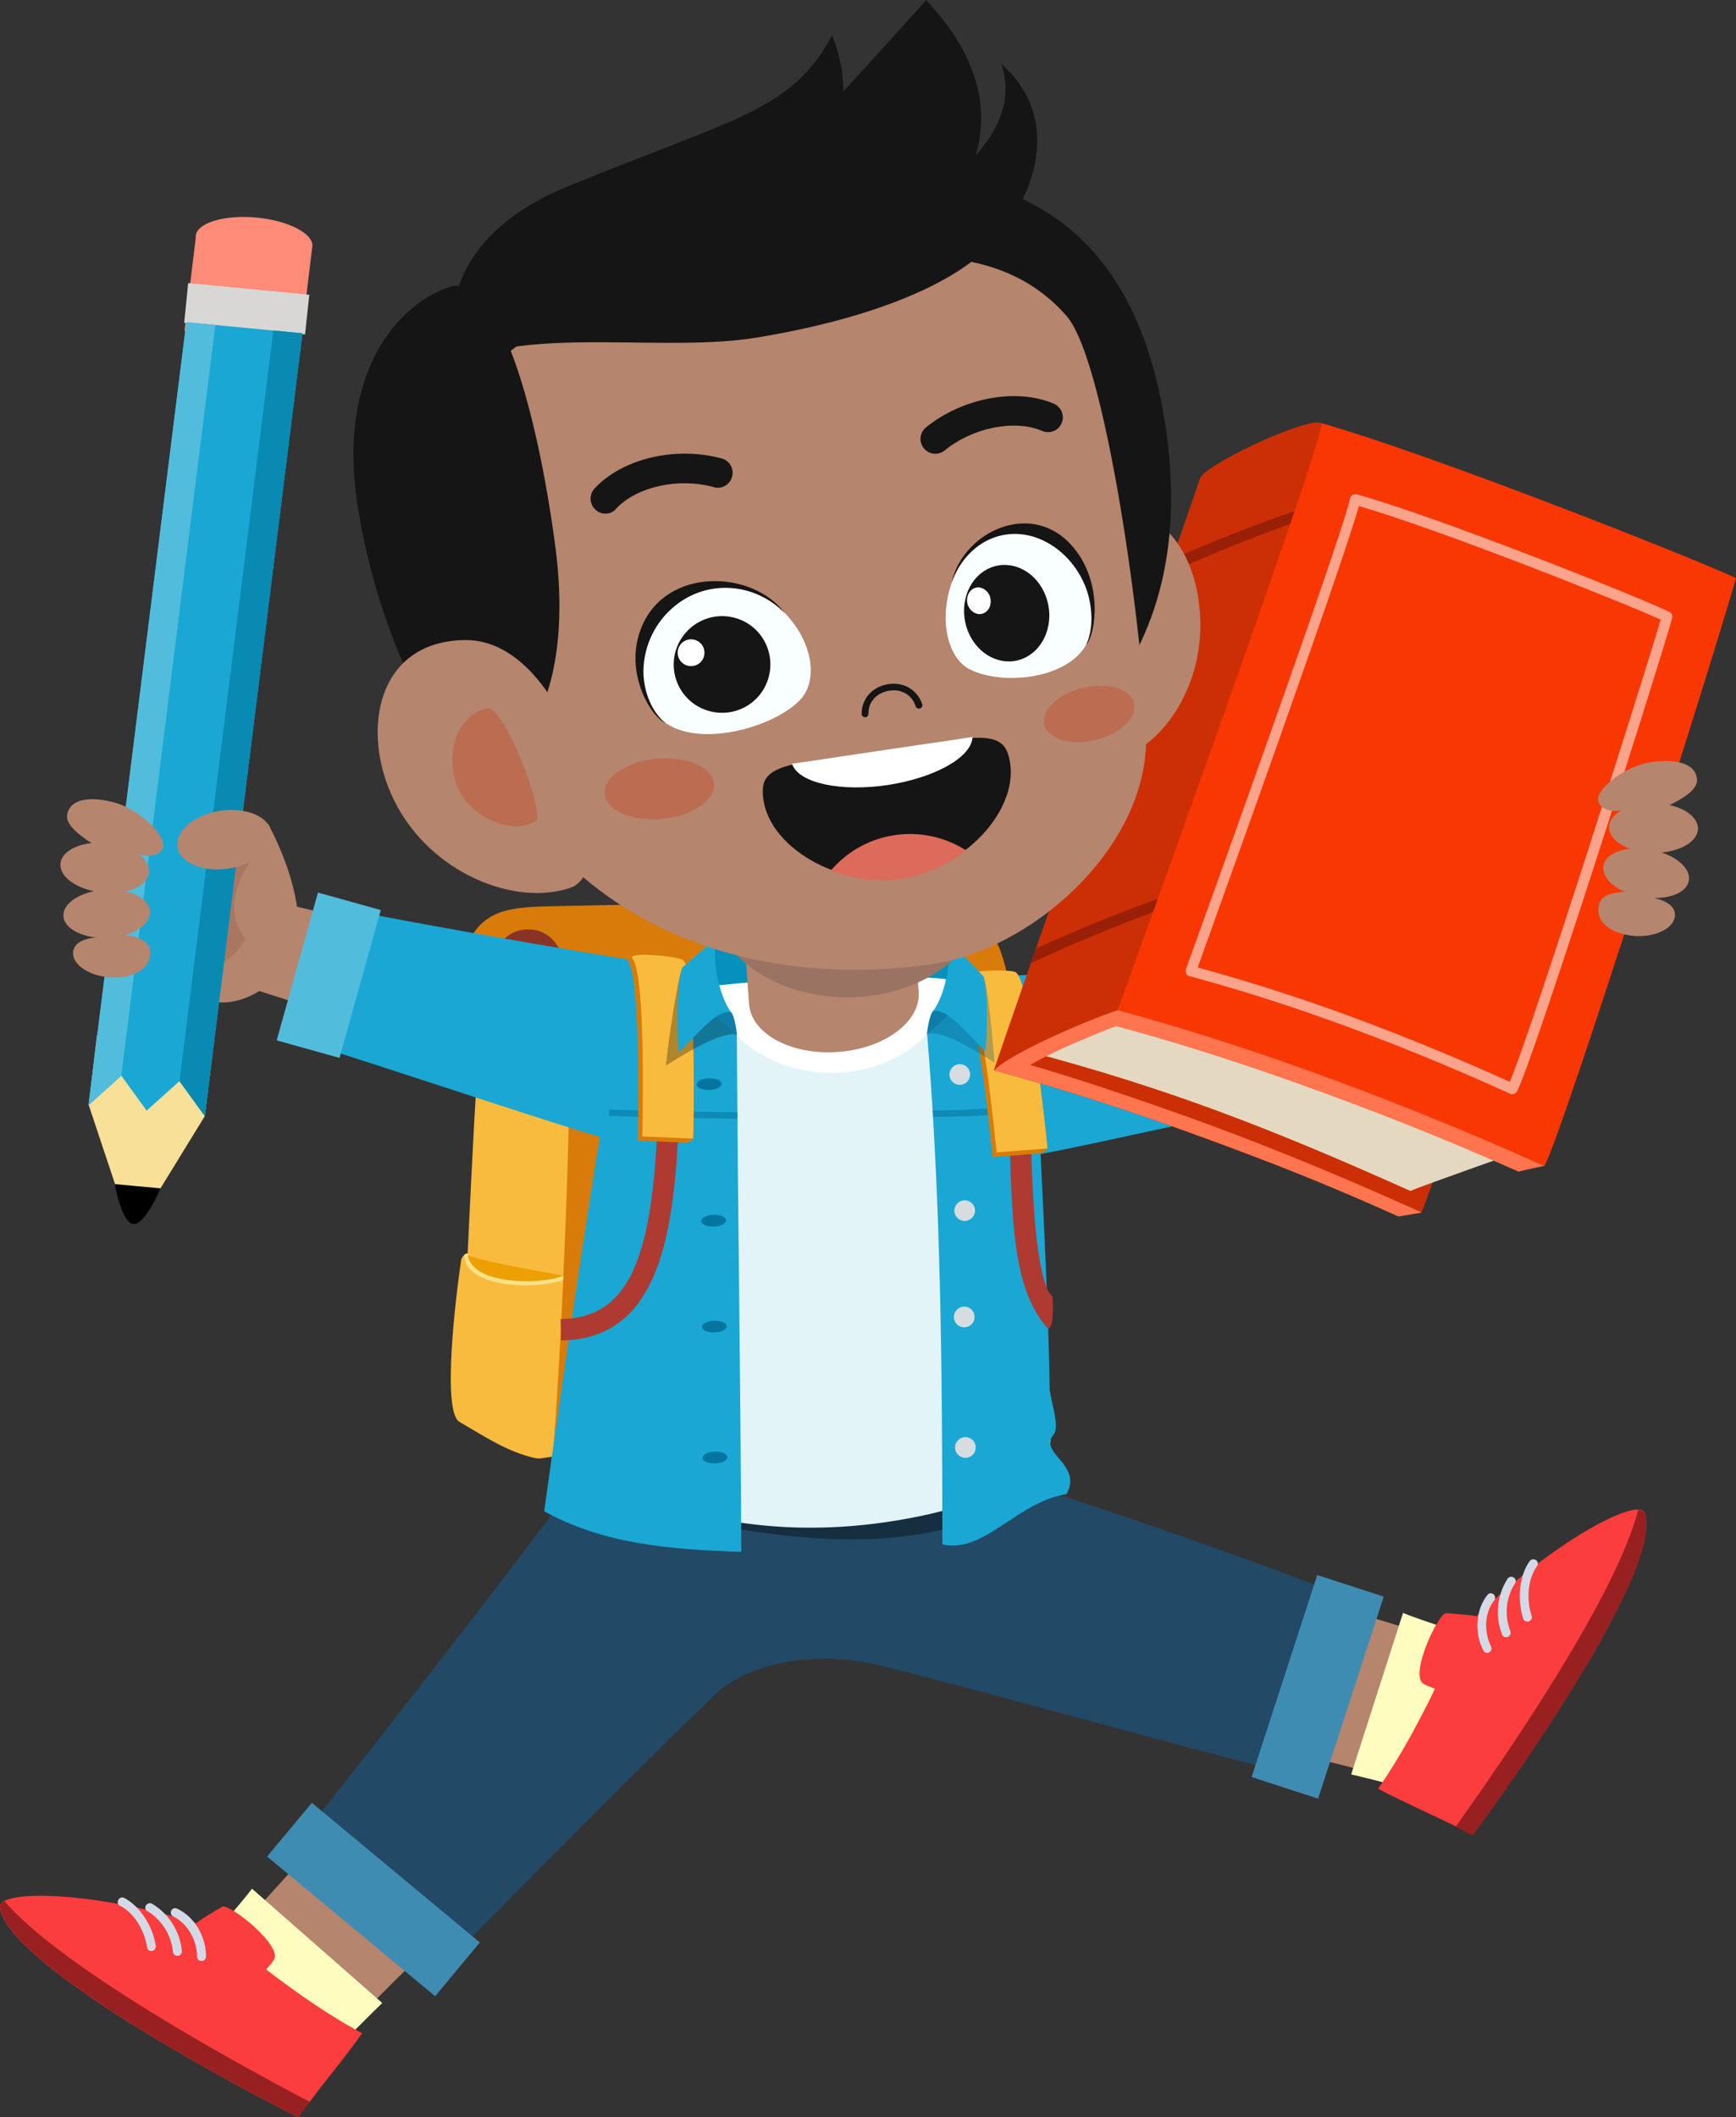
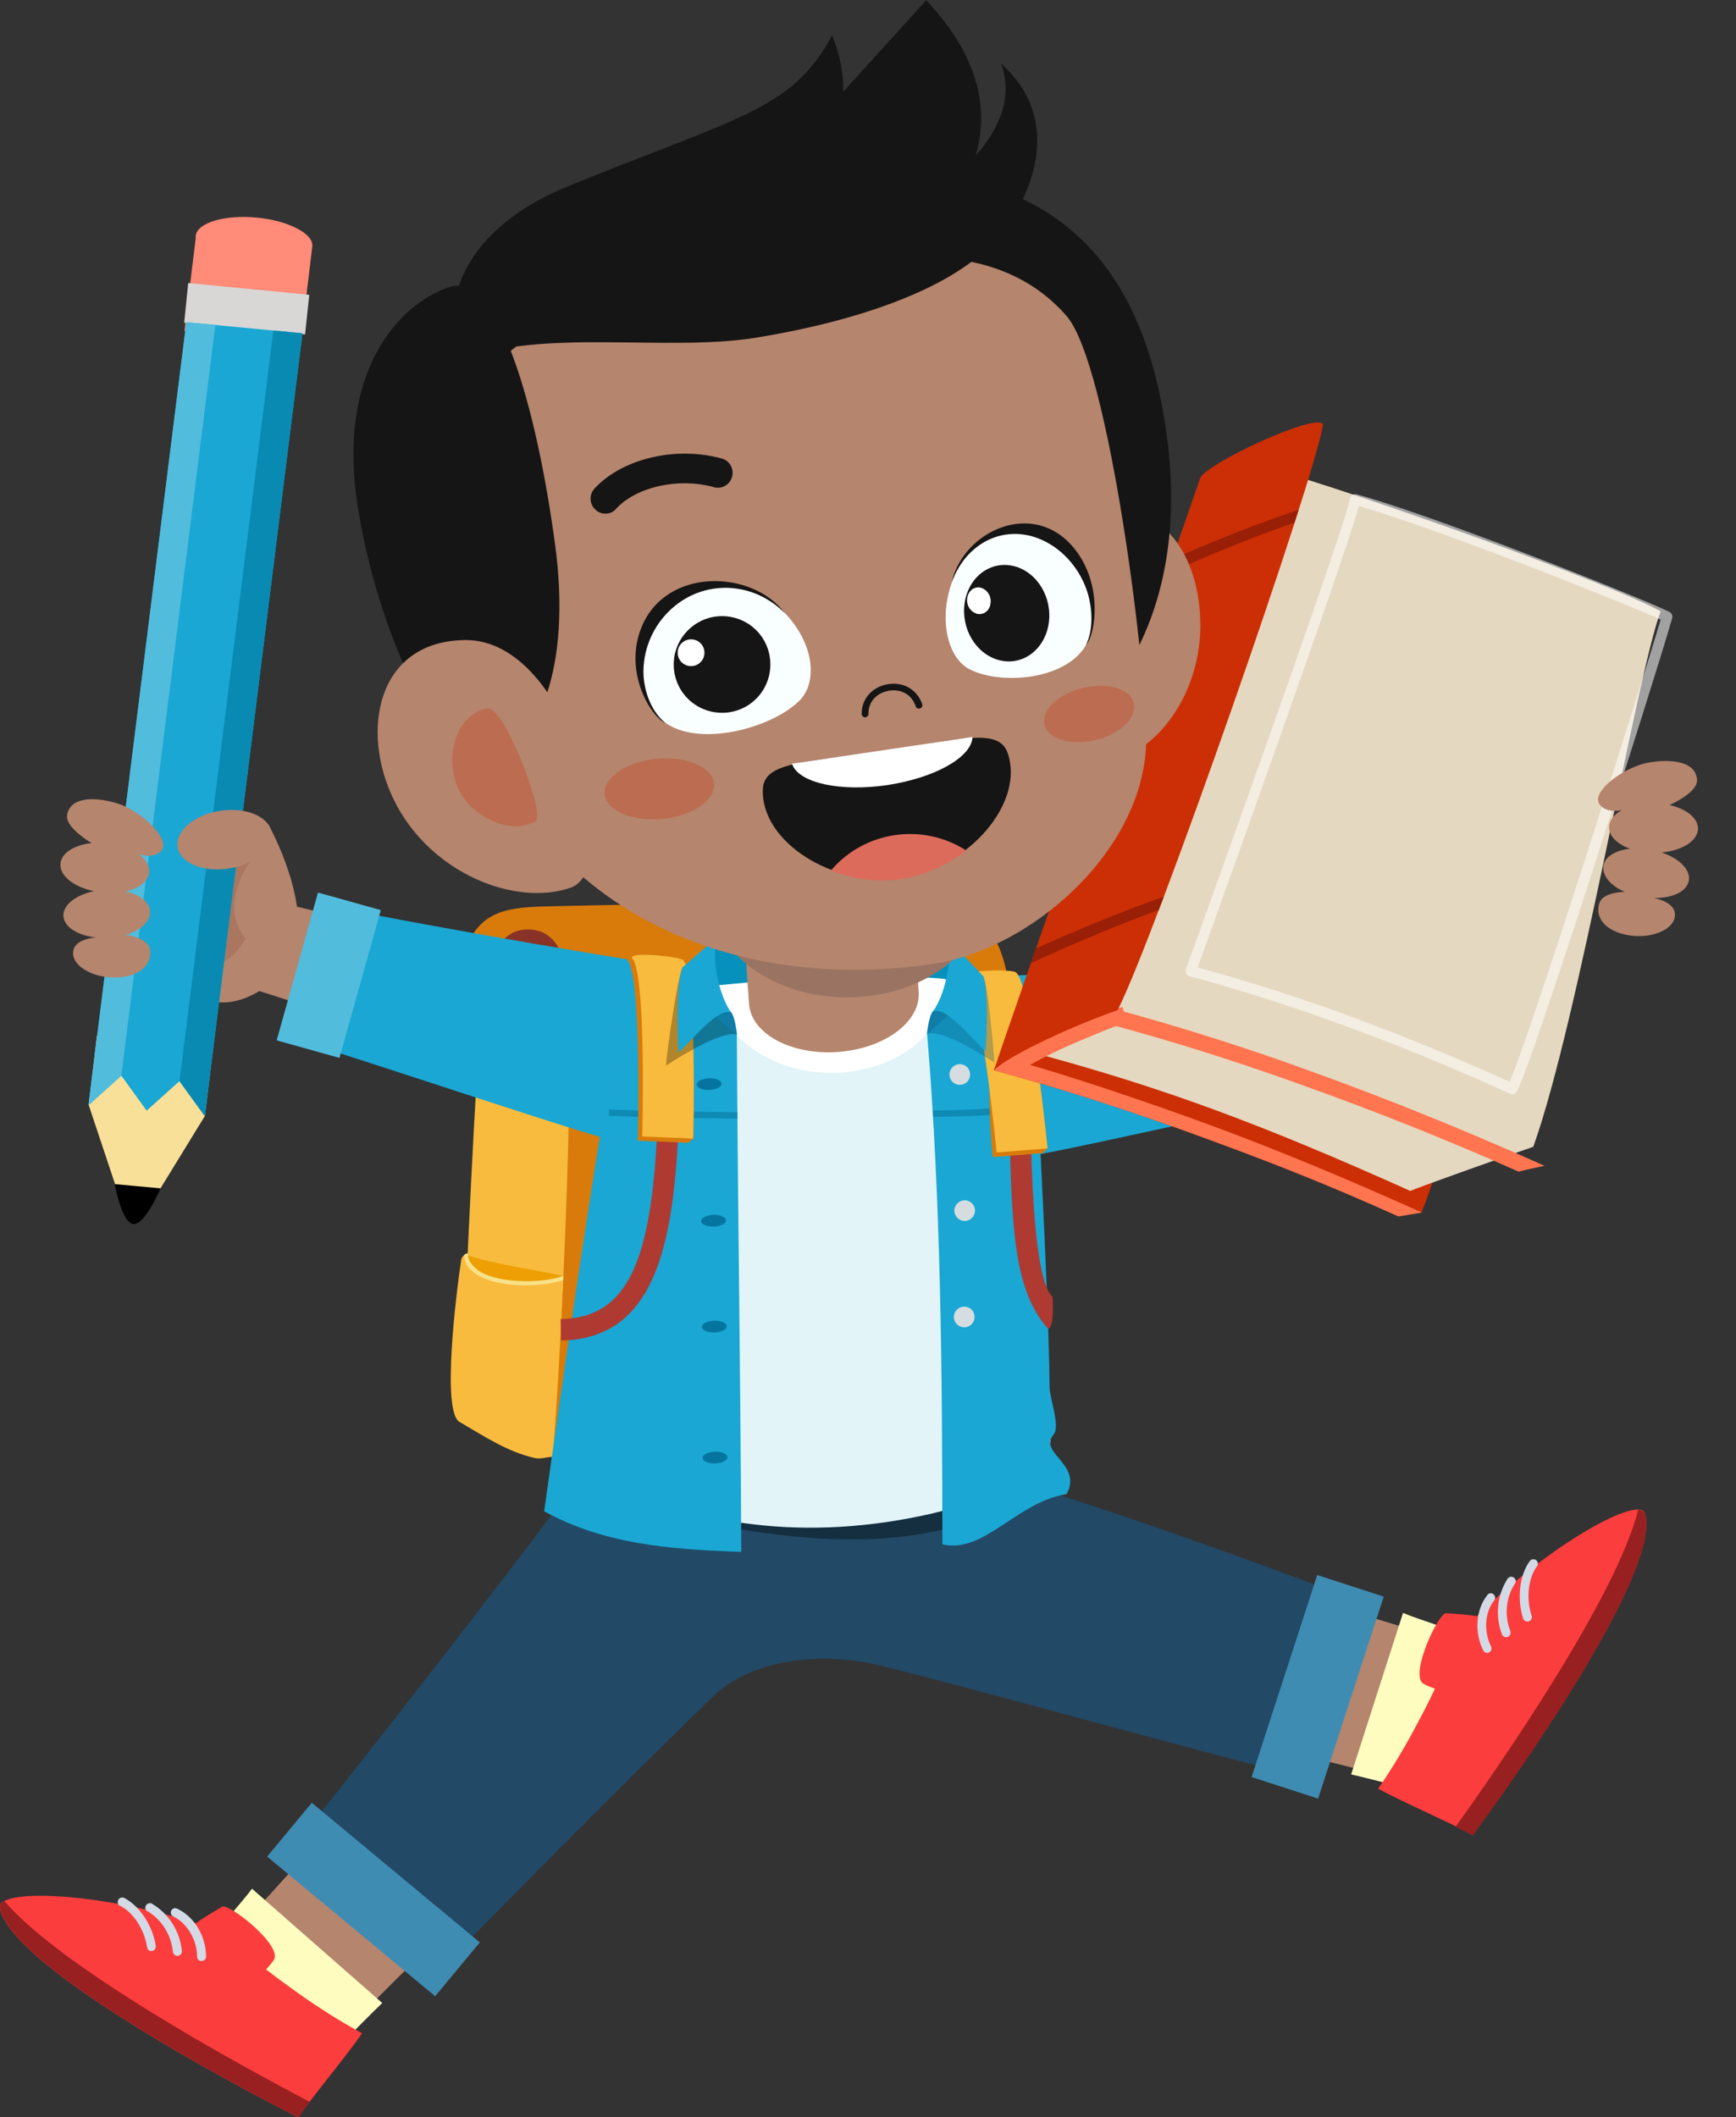
<svg xmlns="http://www.w3.org/2000/svg" version="1.1" id="Capa_1" x="0px" y="0px" viewBox="0 0 739.8 902" style="enable-background:new 0 0 739.8 902;" xml:space="preserve">
  <rect x="0" y="0" width="739.8" height="902" fill="#333333" stroke="none" />
  <style type="text/css">
	.st0{fill:#D87B0B;}
	.st1{fill:#893328;}
	.st2{fill:#F9BB3D;}
	.st3{fill:#ED9F03;}
	.st4{fill:#F7E289;}
	.st5{fill:#B5856D;}
	.st6{fill:#FFFCC0;}
	.st7{fill:#FC3D3D;}
	.st8{fill:#992020;}
	.st9{fill:#D3DAE5;}
	.st10{fill:#224966;}
	.st11{opacity:0.37;enable-background:new    ;}
	.st12{fill:#0691BC;}
	.st13{fill:#E2F4F7;}
	.st14{fill:#FFFFFF;}
	.st15{fill:#1AA7D3;}
	.st16{fill:#52BCDD;}
	.st17{fill:#FFC19F;}
	.st18{opacity:0.46;fill:#006993;enable-background:new    ;}
	.st19{fill:#AF3A31;}
	.st20{opacity:0.29;fill:#034D77;enable-background:new    ;}
	.st21{fill:#0F7DA8;}
	.st22{opacity:0.29;enable-background:new    ;}
	.st23{fill:#9B7362;}
	.st24{fill:#D5DDE0;}
	.st25{opacity:0.8;fill:#006993;enable-background:new    ;}
	.st26{fill:#CC2F05;}
	.st27{fill:#E5D8C0;}
	.st28{fill:#FF7550;}
	.st29{fill:#991F07;}
	.st30{fill:#F93703;}
	.st31{opacity:0.54;fill:#FFFFFF;enable-background:new    ;}
	.st32{opacity:0.14;fill:#6B1808;enable-background:new    ;}
	.st33{fill:#FF8B78;}
	.st34{fill:#D8D7D6;}
	.st35{fill:#F9E098;}
	.st36{fill:#098AB2;}
	.st37{fill:#161515;}
	.st38{fill:#BC6C50;}
	.st39{fill:#F9FEFF;}
	.st40{fill:#FEFFFE;}
	.st41{fill:#DD6B5B;}
	.st42{fill:#3F8CB2;}
</style>
  <path class="st0" d="M196.4,603.1c13.9,7.6,25.5,13.2,40,17.7c27.3,6.9,191.6-1.6,193.1-14c2.4-177.9,10.6-207.6-23.7-221.8  c-18.8-1.6-112.6-0.2-170.5,1.1c-25.6,0.6-41,1.7-41.5,52.9c0,1.3,9.3,1.5,10.7,1.7C204.8,481,198.2,574.9,196.4,603.1z" />
  <path class="st1" d="M206.5,423c0.4-4.8,2.6-26.8,18.2-27c16.9-0.2,17.4,21.6,17.7,29.2c1.6,37.5-2.3,119.3-7.5,193.1  c-13.1-4.7-25.7-10.8-37.6-18C201.1,532.2,203.9,457.8,206.5,423z" />
  <path class="st2" d="M206.5,420.7c7.9,0.6,33,0.6,35.8,1.5c1.7,36.1-1.6,127.5-6.7,198.5c-12.6-4.4-27.4-9.5-39.8-16.8  C199.5,538.5,202.1,456,206.5,420.7z" />
  <path class="st3" d="M240.1,543.6c-1.2,30.1-2.4,48.8-4.5,77.1c-12.6-4.4-27.4-9.5-39.8-16.8c1.2-21.2,2.3-46.5,3.4-69.1  C207.9,538,230,541.5,240.1,543.6z" />
  <path class="st2" d="M240,544.4c-1.2,25.8-2.7,52.2-4.4,76.3c-2.7,0-5.1,1.1-7.7,0.5c-11.8-2.7-21.1-9-32.1-15.4  c-7.6-4.4-1.5-54,0.7-68.8c0.2-1.5,1.4-2.7,2.9-3C197.6,547.1,226.4,549.2,240,544.4z" />
  <path class="st4" d="M237.1,546.2c1-0.2,1.9-0.5,2.9-0.8l0.1-1.8c-10.4,3.7-29.7,3-36.9-2.8c-2.2-1.8-4.1-4.2-3.8-6.8  c-0.6,0-1.3,0.3-1.7,0.8c0.6,4,1.6,5.2,4.3,7.4C209.1,547.9,225.9,548.9,237.1,546.2z" />
  <path class="st5" d="M135.3,877.2c-1.2,1.1-45.6-40.9-44.4-42.4c10.7-13.5,34.6-38.8,41-46.5l47.5,44.8  C166.7,844.8,143.8,869,135.3,877.2z" />
  <path class="st6" d="M133.3,883c-0.8,0.8-52.8-44.8-52-45.9c6.5-9.7,22.2-27,26.1-32.4l55.5,48.7C153.9,862,139.1,877.5,133.3,883z" />
  <path class="st7" d="M83.6,819.4c2.9-2.3,7.3-4.7,11-7c2.8-1.8,26.4,16.8,22,22.8c-1,1.4-2.1,2.7-3.2,3.9c4.1,3.2,8.6,6.5,13.4,9.9  c8.8,6.3,18,12.1,27.5,17.3c-6.6,9.6-19.7,25.1-27.2,35.8c0,0-122.1-61-127.2-89.3C-1.4,804.8,40.2,805.7,83.6,819.4z" />
  <path class="st8" d="M132,895.5c-1.7,2.3-3.4,4.5-4.8,6.6c0,0-122.1-61-127.2-89.3c-0.2-1.1,0.5-2.1,1.9-2.8  C26.5,838.7,102.1,879.8,132,895.5z" />
  <path class="st9" d="M84,833.7c0,0.6,0.3,1.2,0.8,1.5c0.3,0.2,0.7,0.3,1.1,0.3c1,0,1.9-0.8,1.9-1.9c0-8.7-5-17-12.3-20.4  c-0.9-0.5-2.1-0.1-2.5,0.8c-0.5,0.9-0.1,2.1,0.8,2.5c0.1,0,0.1,0.1,0.2,0.1C79.8,819.5,84,826.5,84,833.7z M73.7,831.6  c0.1,1,1,1.8,2.1,1.7c1-0.1,1.8-1,1.7-2.1c-0.8-8.3-5.5-15.8-12.7-20.1c-0.9-0.5-2-0.2-2.6,0.7c-0.5,0.9-0.3,2,0.6,2.5  c0,0,0,0,0.1,0C69,818,73,824.5,73.7,831.6L73.7,831.6z M50.4,809.5c-0.5,0.9-0.2,2,0.7,2.5c0,0,0,0,0.1,0  c5.7,2.8,10.4,10.2,11.5,17.8c0.2,1,1.2,1.7,2.2,1.4c0.9-0.2,1.5-1,1.5-2c-1.3-8.7-6.8-17.1-13.5-20.6  C52,808.2,50.9,808.5,50.4,809.5C50.4,809.4,50.3,809.4,50.4,809.5L50.4,809.5z" />
  <path class="st5" d="M611.8,762.3c1.6,0.4,18.1-58.5,16.3-59.2c-16.2-6.1-49.6-15.5-59-18.8l-17.7,62.9  C568.2,750.6,600.3,759.6,611.8,762.3z" />
  <path class="st6" d="M616.5,766.3c1.1,0.2,21.8-64.2,20.5-64.7c-10.6-4.9-32.9-11.7-39.1-14.4L575.8,756  C588,758.8,608.7,764.5,616.5,766.3z" />
  <path class="st7" d="M629.3,688.6c-3.6-0.7-8.6-0.9-13-1.3c-3.3-0.3-16.1,26.9-9.5,30.2c1.5,0.8,3.1,1.4,4.7,2  c-2.2,4.7-4.7,9.6-7.5,14.8c-5,9.6-10.6,18.9-16.7,27.8c10.3,5.6,28.9,13.6,40.3,19.7c0,0,81.6-109.4,73.4-137  C698.6,637.2,661.9,656.8,629.3,688.6z" />
  <path class="st8" d="M620.3,778.3c2.6,1.3,5.1,2.5,7.3,3.7c0,0,81.6-109.4,73.4-137c-0.3-1.1-1.3-1.6-2.9-1.7  C688.9,680.1,640,750.8,620.3,778.3z" />
  <path class="st9" d="M636.8,681.8c0.6-0.8,0.4-2-0.4-2.6c-0.8-0.6-1.9-0.5-2.5,0.3c-5,6.2-5.7,16-1.8,23.7c0.5,0.9,1.6,1.3,2.5,0.8  c0.3-0.2,0.6-0.4,0.8-0.8c0.3-0.5,0.3-1.2,0-1.7C632.2,695,632.7,686.9,636.8,681.8z M645.6,674.7c0.6-0.8,0.4-2-0.5-2.6  c0,0,0,0-0.1,0c-0.9-0.6-2-0.3-2.6,0.6c-4.5,7.1-5.3,15.9-2.3,23.7c0.4,1,1.5,1.4,2.5,1c0.9-0.4,1.3-1.4,1.1-2.3  C641,688.3,641.7,680.7,645.6,674.7z M651.9,665.1c-4.4,6.1-5.5,16.1-2.8,24.5c0.3,1,1.4,1.5,2.4,1.2c0.5-0.1,0.8-0.5,1.1-0.9  c0.2-0.5,0.3-1,0.1-1.5c-2.4-7.2-1.5-16,2.3-21.1c0.6-0.8,0.4-2-0.4-2.6l0,0C653.7,664.1,652.5,664.3,651.9,665.1z" />
  <path class="st10" d="M569.7,678.6c-1.7-0.5-88.1-33.8-162.8-55.3c-21.3-0.5-142.8,0.1-157.9,3.3C207.3,683.5,122.9,790.1,120.8,792  c13.9,16.1,47.5,42.6,62.3,51.8c28.8-29.8,96.9-98.2,121.4-121.6c14.9-14.2,43.4-19.2,70.5-12.6c35.3,8.6,127.2,34.2,170.3,45.1  C551.6,739.3,564.6,699.2,569.7,678.6z" />
  <path class="st11" d="M425.2,577c-35,2.6-140,21.8-176.1,33.1c-2.1,7.2-0.8,22.9-1.5,29.8c65.5,9.3,125.9,31.5,189.9-1.4  C433,612.9,428.7,590.9,425.2,577z" />
  <path class="st12" d="M293.1,427.6l112.2,2.2c0,0,4.4-24-0.8-29.2c-0.8,0.2-98.5-2.2-98.5-2.2L293.1,427.6z" />
  <path class="st13" d="M445.7,637.3c-18.3-5.6-28,2.9-49.2,7.7c-51.2,11.6-101.3,6.2-144.4-17.5c0,0,11.4-163.8,21.6-203.6  c47.1-6.9,117.5-13,157.6-1.6c1.5,48.1-0.8,115.1,7.5,168.7c0.6,4-1.6,12.1,2.1,14c10.3,5.5,6.5,11.2,4.3,13.4  C439.6,623.8,455.5,623.4,445.7,637.3z" />
  <path class="st14" d="M304.5,419.9c5.6-0.1,69.7-5.9,98.3-2.8c0.2,0.9,0.3,1.7,0.3,2.6c0.3,20.2-21.2,37-48.1,37.4  S304.8,440,304.5,419.9z" />
  <path class="st5" d="M97.9,418.2c-5.1-1.6,8.8-36.7,13.3-35.6c75,18.3,111.2,24.8,181.2,36.4c-2.9,18.1-12.7,34-15.9,52  C204.5,453.4,169.4,441,97.9,418.2z" />
  <path class="st15" d="M139.7,385.8c-5.5,15.1-11.1,38.6-14.4,56.8c35.1,10.7,135.9,44.8,138.6,43.8c27.7-9.9,37.3-69.1,38.8-72.6  C283.7,412.2,176.3,393.6,139.7,385.8z" />
  <rect x="107.5" y="401.7" transform="matrix(0.269 -0.963 0.963 0.269 -297.844 438.723)" class="st16" width="65.4" height="27.8" />
  <path class="st15" d="M315.9,661.2c-31.9-1.1-58.8-3.5-84-17.3c0,0,26.3-189.9,37.2-232.5c6.5-0.5,18.7,0.6,31.1,0.9  c2.2,3.6,11.9,26.4,13.8,28.7C314.5,525.9,315.5,576.6,315.9,661.2z" />
  <path class="st17" d="M597.8,443.3c5.2-1.1-5-37.4-9.6-36.8c-76.5,10.6-113.1,13.4-184,17.8c1,18.3,9.2,35.1,10.5,53.4  C488.2,467.4,524.4,458.7,597.8,443.3z" />
  <path class="st15" d="M570.2,404.9c4,15.5,7.2,39.5,8.7,57.9c-36,7.1-139.7,31-142.3,29.8c-26.6-12.6-20.5-72.8-21.7-76.4  C434.1,416.5,533.1,409,570.2,404.9z" />
  <rect x="552.9" y="401.8" transform="matrix(0.985 -0.172 0.172 0.985 -66.322 104.03)" class="st16" width="27.8" height="65.4" />
  <path class="st15" d="M409.9,417.1c10.3,1.6,20.5,3.8,30.6,6.6c1.6,51.5,6.1,117.5,6.8,167.7c0.1,4.4,4.6,16.5,1.7,19.8  c-6.8,7.8,12.6,12.7,5.5,25.4c-21.1,3.2-35,25.5-52.9,21.4c-0.1-72.3-0.5-145.1-6.5-217.5C397,437.8,409.1,426.2,409.9,417.1z" />
  <path class="st5" d="M315,368.5l4.2,59.2c0.9,12.7,17.8,21.9,37.8,20.5s35.4-12.9,34.5-25.6l-4.2-59.2L315,368.5z" />
  <path class="st18" d="M397.5,473.2c22.3-0.4,29.9-1.4,44.2-2.6c0.1,0.9,0.2,1.8,0.3,2.7c-11.7,1-17.4,2-35,2.4  c-4,0.1-5.2,0.1-9.3,0.2L397.5,473.2z" />
  <path class="st19" d="M448.5,552.5c0.5,4.1,0.3,14.3-2,13.5c-14.1-15.9-15.2-41.7-16.2-80.1l9-0.3c0.8,29.9,2.6,54.1,7.3,64.3  C447.2,550.9,447.8,551.7,448.5,552.5z" />
-   <path class="st0" d="M423,493l21.4-1.7l2-2c0,0-6.7-71.4-14.5-74.4c-5.9-2.3-21.8,0-23.1,1.8C416.3,422.4,423,493,423,493z" />
+   <path class="st0" d="M423,493l21.4-1.7l2-2c0,0-6.7-71.4-14.5-74.4C416.3,422.4,423,493,423,493z" />
  <path class="st2" d="M424.7,491l21.7-1.7c0,0-6.9-70.8-13.6-75.1c-2.1-1.3-22.8-0.9-21.7,1.7C418.1,421.5,424.7,491,424.7,491z" />
  <path class="st20" d="M423.8,452.7c-0.7-8.5-2.6-31.9-4.8-36.8c0,0-12.4-7.3-13.2-8.2c2.8,7.9,3.9,16.7-10.8,32.9  C401,438.4,416.2,447.9,423.8,452.7z" />
  <path class="st21" d="M395,440.6l16-14.2l-3-6.6c0,0-7.3,7.7-10.4,11C395.8,432.7,395,440.6,395,440.6z" />
  <path class="st15" d="M420,447.8c0.6-7.2,1.2-27-1-31.9c0,0-13.6-14.3-14.4-15.2c0.8,9.4-1.9,23.2-7,30.2  C403.6,428.7,414.7,443.4,420,447.8z" />
  <path class="st18" d="M259.6,472.7c12.4,0.5,32.1,1,54.7,1.2v2.7c-22.5-0.2-42.4-0.7-54.8-1.2C259.5,474.5,259.6,473.6,259.6,472.7z  " />
  <path class="st19" d="M250.1,569.8c29.5-7.1,37.2-41.8,39.1-91l-9-0.4c-2.3,60.4-13.3,83.1-41.3,83.6l0.2,9.1  C242.8,571.1,246.5,570.7,250.1,569.8z" />
  <path class="st0" d="M271.8,486l21.5,0.9l2.2-1.8c0,0,2-71.7-5.3-75.6c-5.6-3-21.6-2.6-23.1-1C273.7,415.1,271.8,486,271.8,486z" />
  <path class="st2" d="M273.7,484.2l21.7,0.9c0,0,1.8-71.1-4.4-76.1c-1.9-1.5-22.5-3.6-21.7-0.9C275.6,414.5,273.7,484.2,273.7,484.2z  " />
  <path class="st22" d="M283.8,454c0.7-8.5,4.9-37,7-41.9c0,0,13.1-8.7,14-9.6c-4.7,8.4-5.4,22.3,9.3,38.4  C308.1,438.9,291.3,449.2,283.8,454z" />
  <path class="st21" d="M314.1,441l-16-14.1l3-6.6c0,0,7.3,7.6,10.5,11C313.3,433.2,314.1,441,314.1,441z" />
  <path class="st15" d="M289.2,448.4c-0.6-7.2-1.2-29.5,1.7-36.2c0,0,14.4-12.7,15.2-13.6c-3.7,8.4,0.4,25.9,5.5,32.8  C305.5,429.2,294.5,443.9,289.2,448.4z" />
  <path class="st23" d="M303.2,382.2c0-3.1,0.5-6.1,1.4-9c32.1-1.3,80.2-0.6,114.4,3c0.4,1.3,0.6,2.6,0.8,4  c0.4,24.1-25.4,44.2-57.6,44.7S303.6,406.3,303.2,382.2z" />
  <path class="st24" d="M404.6,458c0.1,2.4,2.1,4.3,4.6,4.2s4.3-2.1,4.2-4.6s-2.1-4.3-4.6-4.2l0,0C406.4,453.5,404.5,455.6,404.6,458  L404.6,458z" />
  <path class="st24" d="M406.7,516c0.1,2.4,2.2,4.3,4.6,4.2s4.3-2.2,4.2-4.6c-0.1-2.4-2.1-4.3-4.6-4.2  C408.5,511.5,406.6,513.6,406.7,516z" />
-   <path class="st24" d="M407,616.9c0.1,2.4,2.1,4.3,4.6,4.2s4.3-2.1,4.2-4.6s-2.1-4.3-4.6-4.2l0,0C408.8,612.4,406.9,614.4,407,616.9z  " />
  <path class="st24" d="M406.5,561.3c0.1,2.4,2.1,4.3,4.6,4.2s4.3-2.1,4.2-4.6s-2.1-4.3-4.6-4.2l0,0  C408.3,556.8,406.4,558.9,406.5,561.3z" />
  <path class="st25" d="M298.8,520.3c0.1,1.4,2.5,2.4,5.4,2.3s5.3-1.3,5.2-2.7s-2.5-2.4-5.4-2.3S298.8,518.9,298.8,520.3z" />
  <path class="st25" d="M296.9,462.1c0,1.4,2.5,2.4,5.4,2.3s5.3-1.3,5.2-2.7s-2.5-2.4-5.4-2.3S296.9,460.7,296.9,462.1z" />
  <path class="st25" d="M299.1,565.4c0.1,1.4,2.5,2.4,5.4,2.3s5.3-1.3,5.2-2.7s-2.5-2.4-5.4-2.3S299,564,299.1,565.4z" />
  <path class="st25" d="M299.4,621.2c0,1.4,2.5,2.4,5.4,2.3s5.3-1.3,5.2-2.7s-2.5-2.4-5.4-2.3S299.3,619.8,299.4,621.2z" />
  <path class="st26" d="M690.1,267.8C671,256.7,562.8,217.7,518,205.2c-3.8,11.2-78.7,215.5-94.5,250.8c28.5,7.7,59,17.5,90.4,29.1  c29.3,10.8,51.5,19.3,82,33c1.5-0.7,8.6-1.1,9.9-1.5C620.5,479.1,679.5,294.4,690.1,267.8z" />
  <path class="st27" d="M707.7,260.5c-19.2-11.1-127.3-50.1-172.1-62.6c-3.8,11.2-78.7,215.5-94.5,250.8  c55.2,14.9,96.6,30.3,159.9,58.7c3.3-1.5,43.8-15.9,52.4-18.8C672.7,434.9,698,285,707.7,260.5z" />
  <path class="st28" d="M495.2,472c-24-8.4-46.9-15.9-69.1-21.9l-2.5,5.9c28.5,7.7,59.1,17.6,90.4,29.1c29.5,10.8,51.9,19.7,82,33.2  l9.9-1.7c-30.2-13.6-60.2-26.2-89.8-37.1C509.1,476.9,502.1,474.4,495.2,472z" />
  <path class="st28" d="M546.6,452.1c-24.4-8.5-48-15.8-70.2-21.8l-1.8,6.6c24.5,6.6,50.7,14.8,77.8,24.5c32,11.4,62.4,23.4,94.8,37.8  c2.2-0.7,11-2.5,11-2.5c-34.8-15.6-69.3-29.5-103.5-41.7L546.6,452.1z" />
  <path class="st28" d="M478.4,429c-4.2,1.3-12.5,4.6-20.5,8.1c-9.9,4.3-27.4,12.4-33.6,18.4c0,0,7.8,2.2,10.6,0.5  c8.2-4.8,16.7-9,25.4-12.6c9.1-3.9,16.5-6.8,19.9-7.8L478.4,429z" />
  <path class="st26" d="M511.5,203.6c2.8-6.2,49.5-28,52.3-22.8c-2.8,21-70.6,215.8-87.5,249.6c-3.8,1.2-11.6,4.2-20.2,7.9  c-12.9,5.6-27.5,12.8-32.5,17.7C427.4,443.5,501.5,232.9,511.5,203.6z" />
  <path class="st29" d="M439.3,410.4c17.1-8,36.3-16,54.5-22.7c0.7-1.9,1.4-3.7,2.2-5.7c-17.9,6.4-37.1,14.2-54.5,22.1L439.3,410.4z   M499.5,238.3c-0.7,2-1.4,4.1-2.2,6.2c17.6-7.9,36.7-15.7,54.4-21.9c0.6-1.9,1.1-3.6,1.7-5.4C536.1,223,517.2,230.4,499.5,238.3  L499.5,238.3z" />
-   <path class="st30" d="M739.8,246.3c-17.5-8.3-131.6-53.4-176.4-65.9c-3.1,18.3-87.1,250-87.1,250c24.6,6.7,50.9,14.9,78,24.6  c33.7,12,68.7,26,103.8,41.8C665.2,485.4,730.1,280.7,739.8,246.3z" />
  <path class="st31" d="M644.4,466.2c-0.3,0-0.6-0.1-0.9-0.2c-26-11.9-52.2-22.5-78-31.7c-20.4-7.3-40.1-13.4-58.6-18.4  c-1.2-0.3-1.9-1.6-1.6-2.8c0-0.1,0-0.1,0.1-0.2c0.7-1.9,67.3-186.3,69.9-200.5c0.1-0.6,0.5-1.2,1-1.5s1.2-0.4,1.8-0.3  c33.5,9.2,119.5,43.4,133.3,50.1c1,0.5,1.5,1.6,1.2,2.7c-7.9,27.6-60.5,192.4-66.2,201.7C645.9,465.8,645.2,466.2,644.4,466.2z   M510.4,412.2c17.9,4.9,37,10.8,56.7,17.8c25.2,9,50.8,19.4,76.3,30.9c8.5-19.6,55.3-166.4,64.3-196.9c-17.6-8-95.1-38.7-128.6-48.4  C572.3,240.2,518.1,390.7,510.4,412.2L510.4,412.2z" />
  <path class="st5" d="M713.6,391.2c1.1-4.4-2.7-7.3-8.8-8.6c7.1,0.1,13-2.2,14.6-6.3c1.9-4.8-3.1-10.4-11.3-13.1  c7.8-0.7,14.1-4.1,15.3-8.7c1.3-5-3.9-9.7-11.9-11.5c5.5-2.6,11.9-6.6,11.7-10.7c-0.4-7.6-10.2-9.1-20.1-7.5S681,335.2,681,340.6  c0,3,3.9,5.8,10.1,4.6c-2.7,1.5-4.6,3.5-5.2,5.8c-1.1,4.3,2.6,8.4,8.7,10.6c-5.4,0.6-9.7,2.8-11,6.1s0.6,8.7,8.8,12.3  c-4.8,0.1-9.5,1.4-10.7,4.5c-1.5,3.8-0.6,10.2,9,13.2C700.9,400.8,712.1,397.2,713.6,391.2z" />
  <path class="st5" d="M95.8,347.6c-12.7,1.6-22.9,6-21.3,7.5c-10.8,17.8-23.5,36.2-31.1,44.2c23.1,24,43.6,27.9,52.1,27.8  c12.3-0.2,29-11.8,31.4-27.9c1.1-7.6-0.3-24.6-12.5-48C109.9,350.6,102.2,350.6,95.8,347.6z" />
  <path class="st32" d="M104.6,399.8c-10.3,20.6-39,15.1-55.2,3.1c3.2-3.3,22.6-24.8,15.1-48.2c15.1-5.3,40.3,12.2,44.5,8.8  C102,372.8,94.8,387.8,104.6,399.8z" />
  <path class="st33" d="M109.4,92.7c-13.7-1.3-25.3,2.2-26,7.7c0,0.4,0,0.8,0,1.1L78.6,141l49.6,4.6l4.9-40.7  C133.6,99.6,123,94,109.4,92.7z" />
  <path class="st34" d="M78.5,137.5l51.5,5l1.8-16.9l-51.6-5L78.5,137.5z" />
  <path class="st35" d="M63.9,513.6l23.4-38.1l3.1-25.7l-49.1-8.6l-3.5,29.6l13.6,40.8C55.4,512.4,59.7,512.8,63.9,513.6z" />
  <path d="M68.4,506.3l-19.5-1.8c0,0,2.9,16.5,7.9,17S68.4,506.3,68.4,506.3z" />
  <path class="st15" d="M79.4,137.3L37.7,470.9l14-12.6l10.8,14.9l14-12.6l10.8,14.9L128.9,142L79.4,137.3z" />
  <path class="st16" d="M79.4,137.3L37.7,470.9l14-12.6l40.1-319.9L79.4,137.3z" />
  <path class="st36" d="M76.5,460.7l10.8,14.9L128.9,142l-12.4-1.2L76.5,460.7z" />
  <path class="st5" d="M31.2,406.9c-0.6-4.5,3.5-6.9,9.7-7.5c-7-0.7-12.6-3.8-13.7-8c-1.3-5,4.3-9.9,12.8-11.7  c-7.6-1.6-13.6-5.7-14.2-10.4c-0.7-5.1,5-9.2,13.2-10.1c-5.1-3.2-11.1-7.9-10.4-12c1.3-7.5,11.1-7.9,20.8-5.1s20.7,13,20.2,18.4  c-0.3,3-4.5,5.3-10.5,3.4c2.5,1.8,4.1,4,4.4,6.4c0.6,4.4-3.5,8-9.9,9.5c5.3,1.2,9.3,3.9,10.2,7.4c0.9,3.5-1.6,8.5-10.2,11.1  c4.7,0.7,9.3,2.5,10.2,5.7c1,3.9-0.6,10.2-10.5,12.1C42.7,417.9,32,413,31.2,406.9z" />
  <path class="st5" d="M75.9,362c2.1,6.6,12.6,10,23.5,7.7s18.1-9.6,16-16.2s-12.6-10-23.5-7.7S73.9,355.4,75.9,362z" />
  <path class="st5" d="M511.5,264.2c1,31.3-19.2,57.2-38.8,59.9s-29.4-20.3-33.5-49.6s8.5-55.2,28.1-57.9  C494,213,510.6,234.7,511.5,264.2z" />
  <path class="st37" d="M496.3,179.1c16.8,104-44.4,161.9-140.7,177.4s-174.4-19.8-191.2-123.8s49.9-139.5,146.2-155  S479.5,75.2,496.3,179.1z" />
  <path class="st5" d="M488.4,317.1c-1.5,45.8-49.2,87.4-90.8,93.6c-87.4,13-186-23.4-205.7-145.2s42.5-135.2,128-149  c57.1-9.2,104.9-15.8,134.6,18.1C472.8,155.5,489.3,289,488.4,317.1z" />
  <path class="st38" d="M257.7,338.3c0.7,7.1,11.7,11.8,24.5,10.6s22.7-8,22.1-15s-11.7-11.8-24.5-10.6S257.1,331.2,257.7,338.3z" />
  <path class="st38" d="M445.1,308.8c1.5,6.1,11.2,9,21.7,6.5s17.8-9.5,16.4-15.7s-11.2-9-21.7-6.5S443.6,302.7,445.1,308.8z" />
  <path class="st37" d="M426.6,27.1c5,13.8-0.1,27-10.8,39.2c5.5-18.9,2.2-41.5-21.1-66.2c-11.3,12.5-23.3,25.7-35.3,38.9  c0-8.2-1.6-16.3-4.8-23.9C337.3,47.2,314.3,49.8,242,79.4c-49.5,20.2-54.4,55.7-44.9,73.9c33.6-13.5,87.1-3.3,124.9-9.4  c47.4-7.7,82.2-21.8,98.8-38.2C440.9,85.8,453.6,50.9,426.6,27.1z" />
  <path class="st39" d="M405.9,247.4c-6.2,16.7-1.9,33,7.2,37.7c13.7,7.1,42.3,4.5,50.2-11.2c7.6-15.1-1.9-38.3-20.4-45.5  C426.6,222.2,411.8,231.3,405.9,247.4z" />
  <path class="st37" d="M457.4,233.2c-17.3-20.7-46.9-6.9-51.8,14.8c6.2-16.7,21.9-24.4,36.9-18.6c9.3,3.6,16.9,11.7,20.5,21.7  c2.8,8,2.9,17.5-0.2,23.7C467,270.3,470.2,248.4,457.4,233.2z" />
  <path class="st37" d="M411.1,256.8c-1.7,11.1,4.9,22,14.8,24.5s19.3-4.5,21-15.6s-4.9-22-14.8-24.5S412.8,245.7,411.1,256.8z" />
  <path class="st40" d="M412.2,254.7c-0.5,3,1.2,5.9,4.1,6.8c2.7,0.7,5.4-1.2,5.8-4.3c0.5-3-1.2-5.9-4.1-6.8  C415.3,249.7,412.7,251.6,412.2,254.7z" />
  <path class="st39" d="M334,260.7c13,13.2,14.6,29.9,6.7,37.8c-11.9,11.9-43.6,20.3-58,8.8c-14-11.2-12.6-36.3,4.5-50.1  C302.2,245.1,321.5,247.9,334,260.7z" />
  <path class="st37" d="M273.4,267.2c10.6-25.9,47.5-24.3,61-6c-13-13.1-32.8-14.3-46.6-3.2c-8.5,6.8-13.5,17.1-13.6,28  c0,8.5,3.5,17.3,9.3,22C277.3,305.3,265.6,286.2,273.4,267.2z" />
  <path class="st37" d="M287.5,279.1c-2.2,11.2,5,22,16.2,24.2s22-5,24.2-16.2s-5-22-16.2-24.2C300.6,260.7,289.8,267.9,287.5,279.1  L287.5,279.1z" />
  <path class="st40" d="M288.9,277c-0.6,3.1,1.4,6.1,4.5,6.7s6.1-1.4,6.7-4.5s-1.4-6.1-4.5-6.7l0,0C292.5,271.9,289.5,273.9,288.9,277  L288.9,277z" />
-   <path class="st37" d="M448.6,183.8c-1.5,0.5-3.1,0.4-4.5-0.2c-11.6-5-29.5-1.5-41.5,8.3c-2.7,2.2-6.7,1.8-8.9-0.9s-1.8-6.7,0.9-8.9  c15.7-12.7,38.6-16.9,54.5-10.1c3.2,1.4,4.7,5.1,3.3,8.3C451.7,182,450.3,183.3,448.6,183.8z" />
  <path class="st37" d="M258.6,218.8c-1.8,0.2-3.6-0.4-4.9-1.7c-2.6-2.4-2.7-6.4-0.3-9l0,0c11.8-12.7,34.4-18.1,54-12.8  c3.4,0.8,5.5,4.3,4.6,7.7c-0.8,3.4-4.3,5.5-7.7,4.6c-0.1,0-0.2,0-0.3-0.1c-15-4.1-32.7-0.1-41.4,9.2  C261.7,217.9,260.2,218.7,258.6,218.8z" />
  <path class="st37" d="M429.4,320.8c-3.8-11-20.7-5.5-49.1-1.5c-1.5,0.2-7.2,1.1-8.7,1.3c-28.3,4.4-46.1,4-46.5,15.6  c-1,22.4,29.9,42,58.6,37.9l0.5-0.1C413,369.7,436.8,341.9,429.4,320.8z" />
  <path class="st41" d="M384.3,374.5l-0.5,0.1c-9.8,1.3-19.9,0.1-29.1-3.5l-0.6-0.2l0.4-0.5c14.3-16.3,38.3-19.8,56.7-8.4l0.5,0.4  l-0.5,0.4C403.3,368.8,394.1,372.8,384.3,374.5z" />
  <path class="st14" d="M378.1,334.5c-19.8,2.9-37.2-0.8-40.4-8.6l-0.2-0.5l76.9-11.4v0.5C413.5,323,397.9,331.5,378.1,334.5z" />
  <path class="st37" d="M391.8,301.9c-0.7,0.1-1.4-0.3-1.6-1c-1.6-4.9-6.1-7.5-11.4-6.6s-8.8,4.8-8.7,9.8c0,0.8-0.6,1.5-1.4,1.5  s-1.5-0.6-1.5-1.4l0,0c-0.1-6.4,4.5-11.6,11.2-12.7s12.5,2.4,14.6,8.5c0.3,0.8-0.2,1.6-0.9,1.8L391.8,301.9z" />
  <path class="st37" d="M236.6,232.4c6.9,51.3-6.8,86.8-28.5,90.2s-47.5-55.3-55.6-106.4c-9.3-58.5,17.9-86.9,39-93.9  C212.4,115.5,228.8,174.1,236.6,232.4z" />
  <path class="st5" d="M167.9,340.9c15.4,31.3,51.8,45.5,75.3,37.3s0.5-105.8-44.9-105.5C160.6,273,153.4,311.5,167.9,340.9z" />
  <path class="st38" d="M194.5,334c4.7,13.6,22.8,22.2,33.8,15.9c4.3-2.4-13.4-49.6-20.7-48.1C195.1,304.4,189.7,320.4,194.5,334z" />
  <rect x="144.2" y="763.1" transform="matrix(0.639 -0.769 0.769 0.639 -565.126 414.28)" class="st42" width="29.8" height="93.1" />
  <rect x="516.3" y="703.8" transform="matrix(0.309 -0.951 0.951 0.309 -295.475 1030.646)" class="st42" width="90.5" height="29.8" />
</svg>